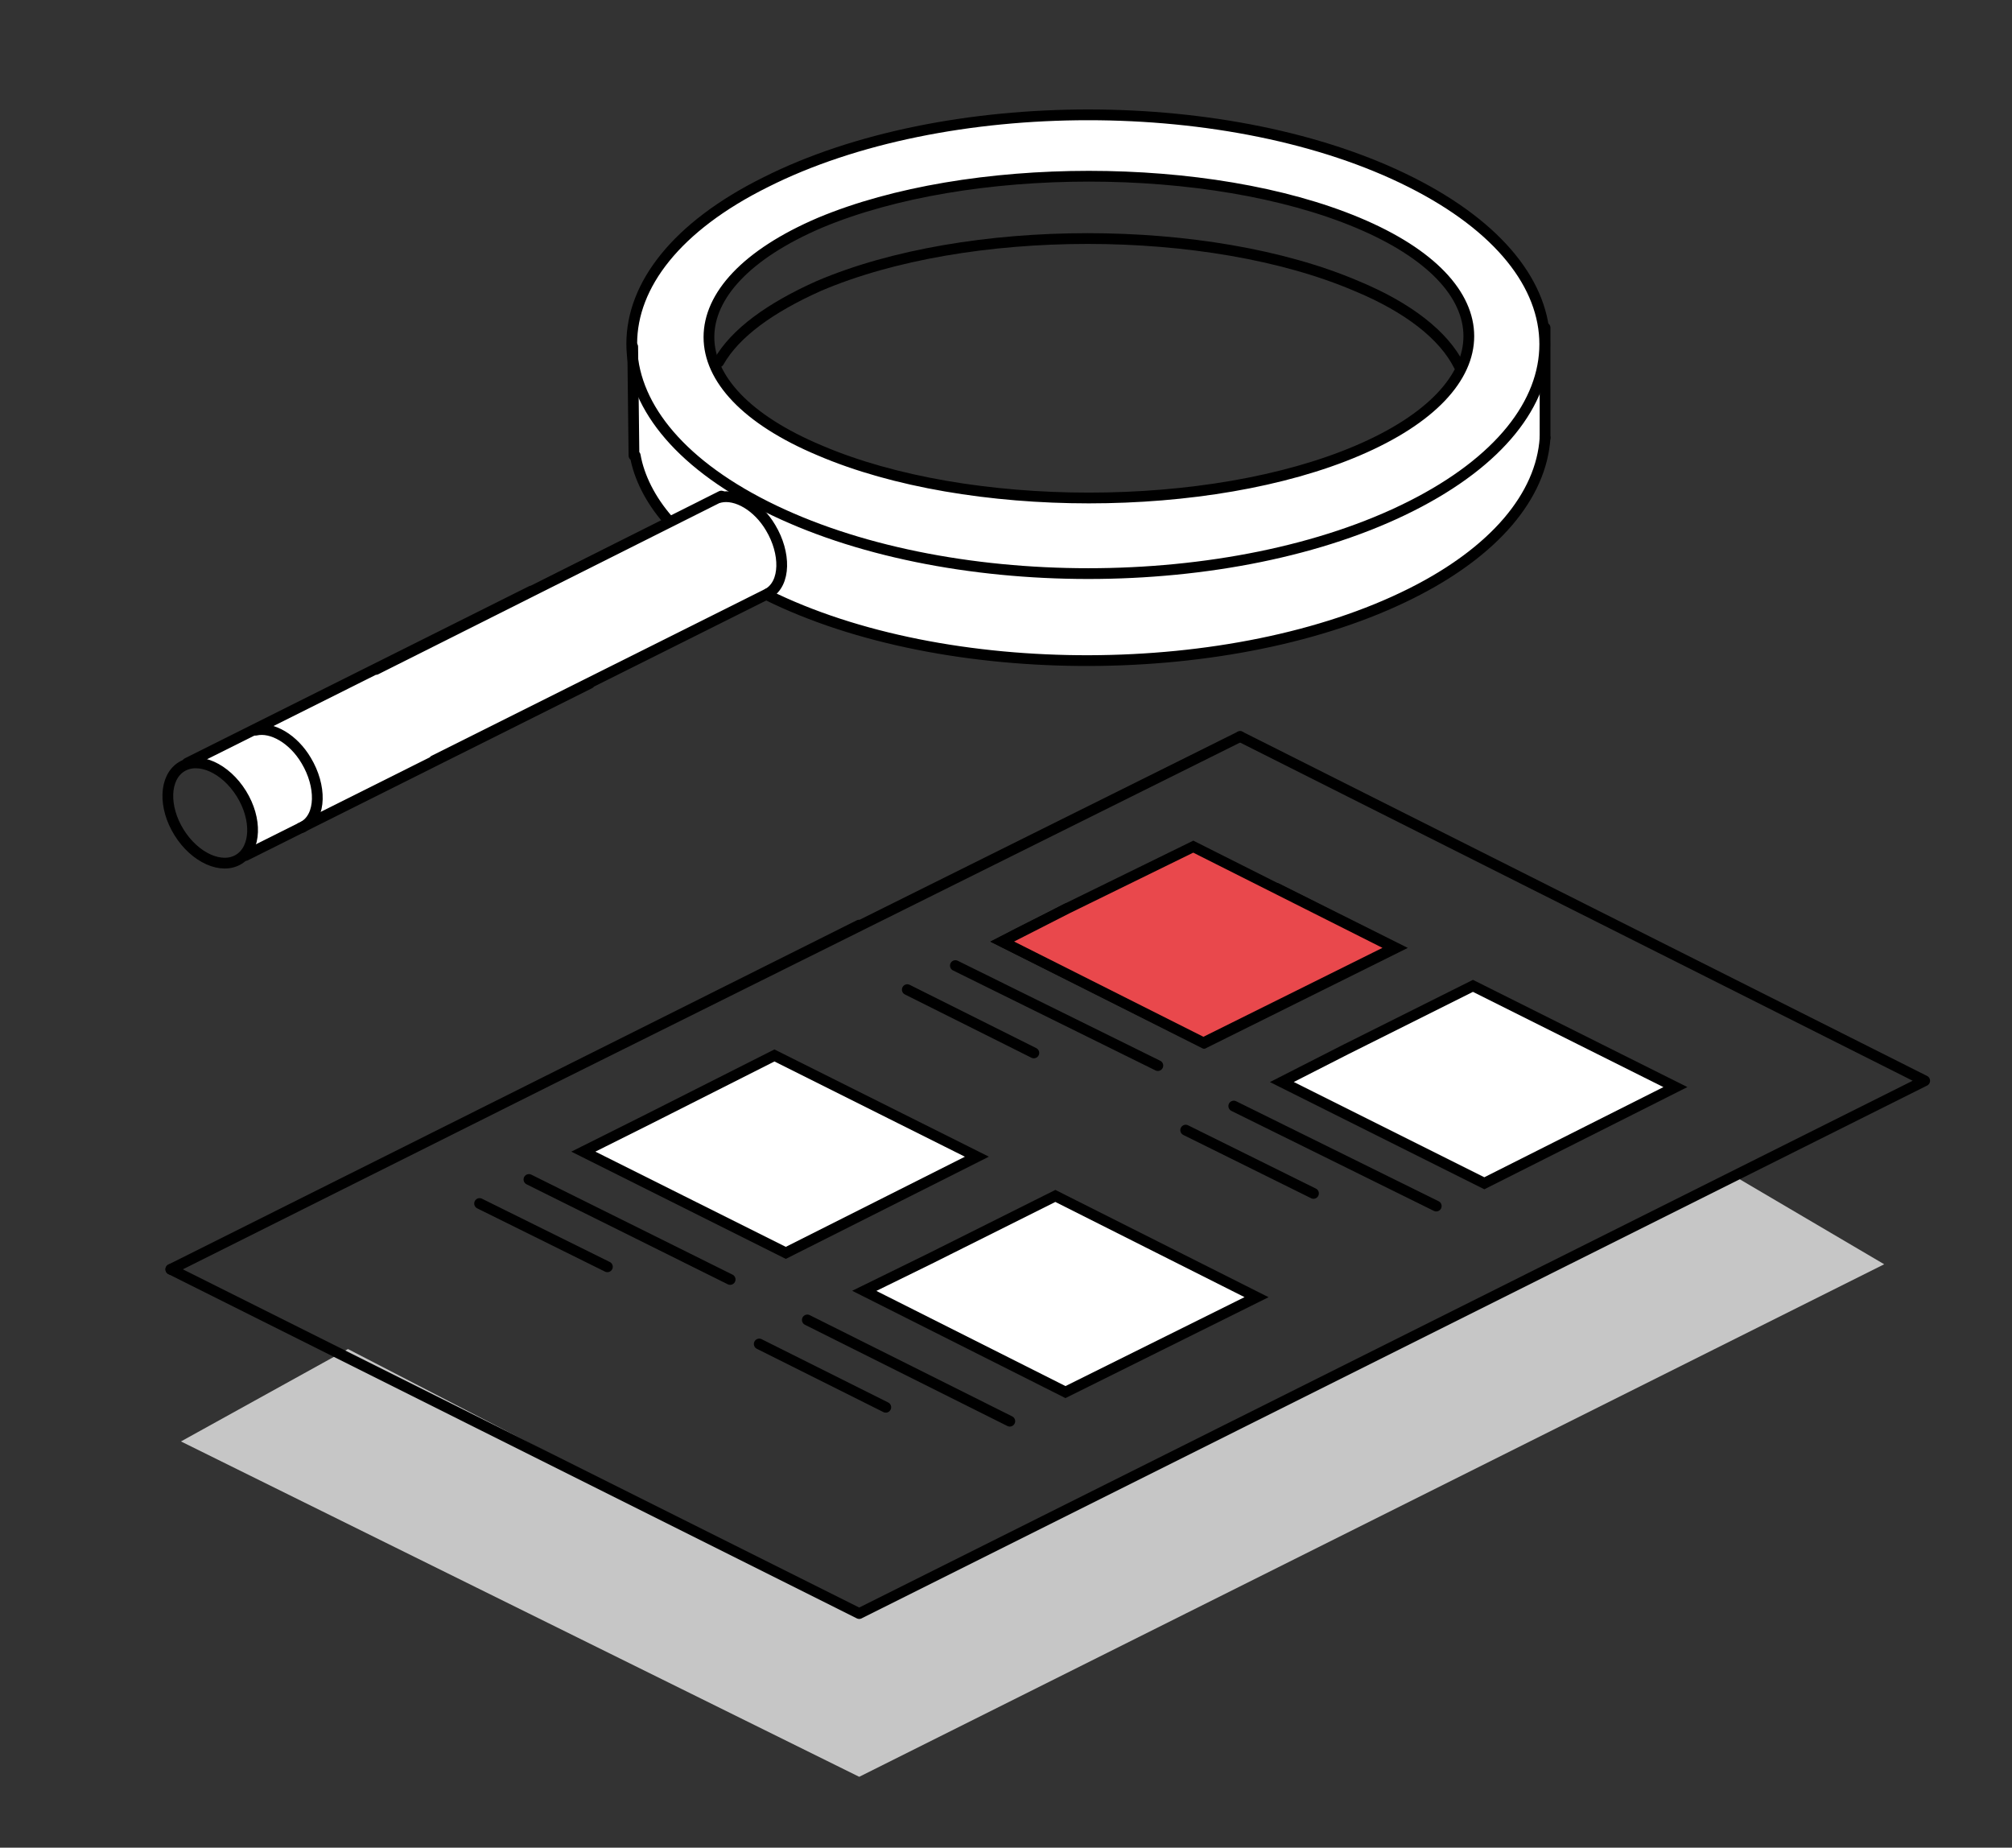
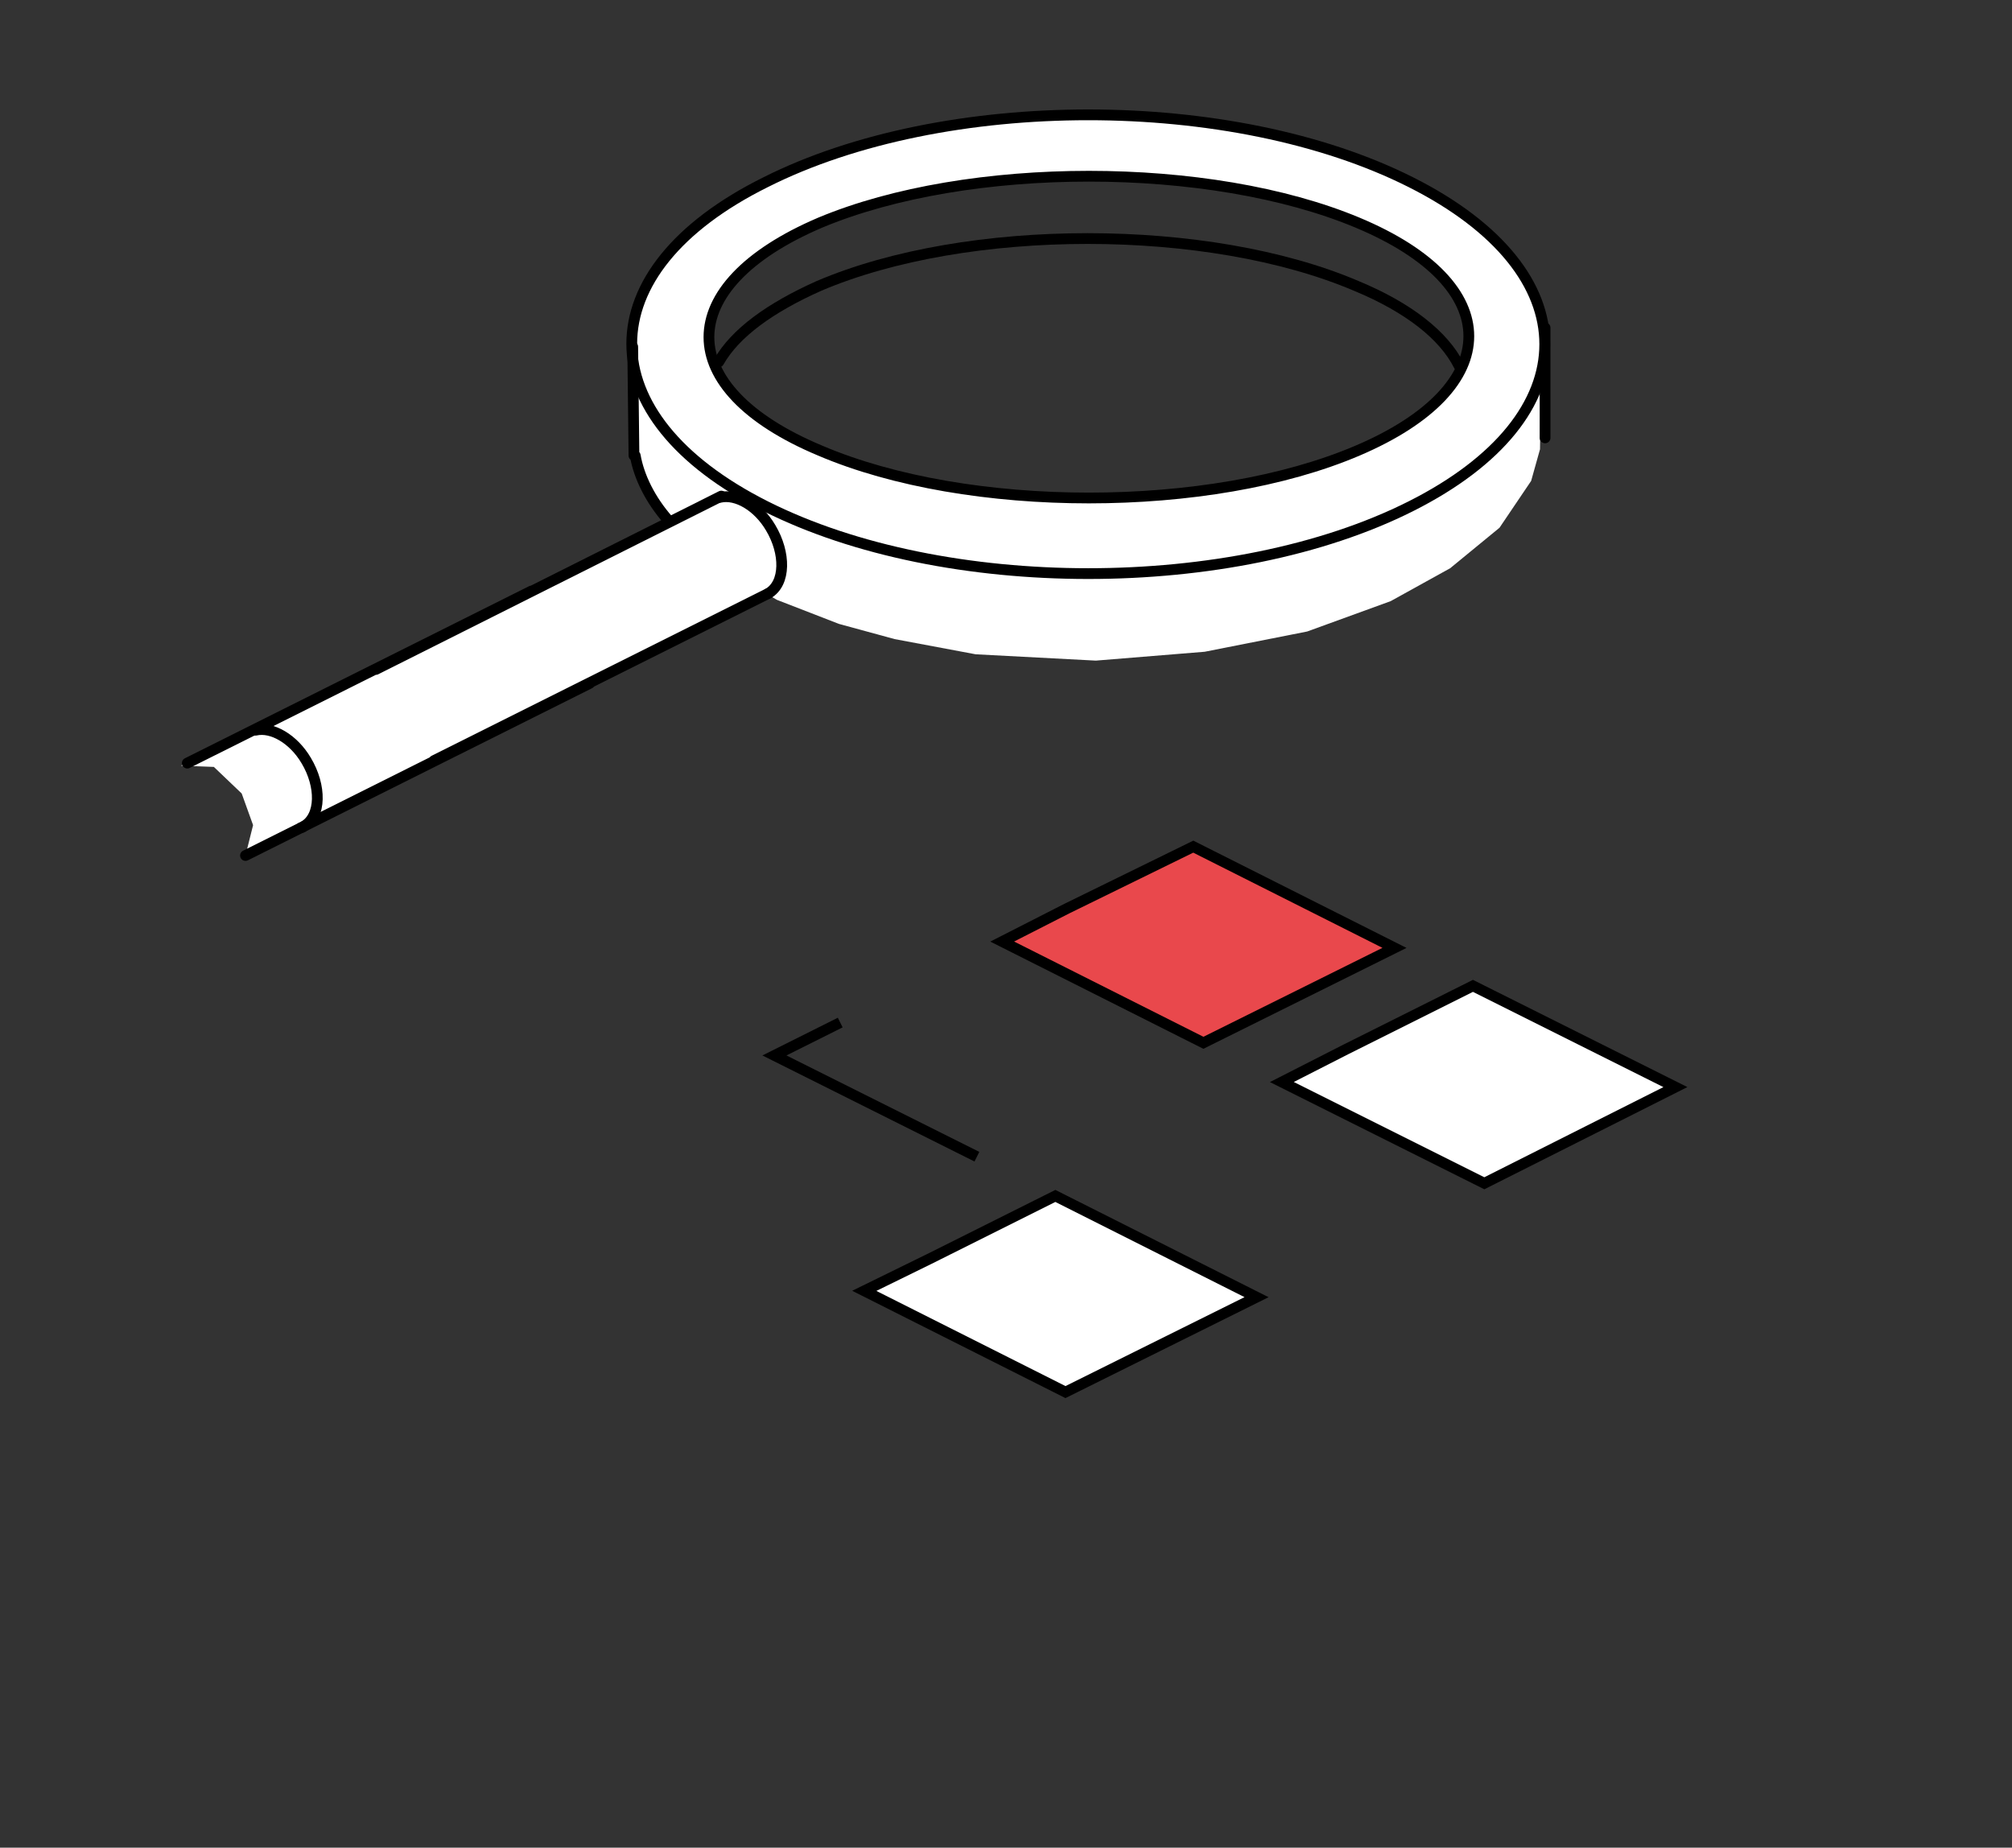
<svg xmlns="http://www.w3.org/2000/svg" id="Слой_1" viewBox="0 0 159 146">
  <rect x="0" y="0" width="159" height="146" fill="#333333" stroke="none" />
  <style>.st0,.st1,.st2,.st3,.st4{fill-rule:evenodd;clip-rule:evenodd;fill:#c6c6c6}.st1,.st2,.st3,.st4{fill:#fff}.st2,.st3,.st4{stroke:#000;stroke-width:.85;stroke-linecap:round;stroke-miterlimit:22.926}.st3,.st4{fill:none}.st4{fill:#e9484c}</style>
-   <path class="st0" d="M14.3 113.9l13.2-7.3 40.4 20.9L137 92.9l11.9 7-81 40.5z" />
  <path class="st1" d="M49.7 29.2l.1 6.8 1.9 4 3.1 3.6 6.6 3.8 4.9 1.9 4.4 1.2 6.4 1.2 9.5.5 8.6-.7 8.1-1.6 6.6-2.4 4.7-2.6 3.9-3.2L121 38l.7-2.5.1-8-10.7 10.3-20.6 4.8h-.4l-21.2-1.2-.7-.3-13.7-8z" />
  <path class="st1" d="M14.3 60.5L57 39.2l3.1 1.4 1.3 2.1.3 1-1 3.2-41.3 20.7.6-2.4-.9-2.5-2.2-2.1z" />
  <path class="st2" d="M116.4 77.9l16 8-15.1 7.6-16-8 5.1-2.6z" />
-   <path class="st3" d="M100.9 70.2l9.4 4.7-15.1 7.5-16-8c1.7-.9 3.4-1.7 5.1-2.6m0 0M122.1 34.6c-.3 4.6-4 9-10.6 12.3-14 7-36.8 7.1-50.9.1M13.5 100.3l54.4 27.2M98 58.2l54.1 27.2M122.3 100.3l-54.4 27.2m84.2-42.1l-54.4 27.2" />
  <path class="st2" d="M60.5 14.4c14.1-7.1 36.9-7.1 51 0 14.1 7.1 14.1 18.5 0 25.6-14.1 7.1-36.9 7.1-51 0-14.1-7.1-14.1-18.6 0-25.6zm4.3 3.2c-11.7 5-11.7 13.1 0 18 11.7 5 30.8 5 42.5 0s11.7-13.1 0-18-30.8-4.9-42.5 0z" />
  <path class="st3" d="M46.6 54L19.4 67.6m41.3-20.7L34.3 60.1M42 46.7L14.8 60.3M57 39.2L29.7 52.9" />
-   <ellipse transform="rotate(-121.864 16.618 64.218)" class="st3" cx="16.6" cy="64.2" rx="4.3" ry="2.9" />
  <path class="st3" d="M23.8 65.4c.1 0 .2-.1.2-.1 1.4-.8 1.4-3.2.2-5.2-1-1.7-2.7-2.7-4-2.4M60.7 46.9c1.4-.8 1.4-3.2.2-5.2-1-1.7-2.7-2.7-4-2.4M122.1 25.9v8.7M52.8 41.1c-1.4-1.6-2.3-3.4-2.6-5.1M50 27.4l.1 8.6M56.8 28.6c1.3-2.3 4.1-4.3 7.9-6 11.7-5 30.8-5 42.5 0 4.1 1.7 6.9 3.9 8.1 6.3" />
-   <path class="st2" d="M83.4 94.5l15.9 8-15.1 7.5-15.9-8 5.1-2.5zM61.2 83.4l16 8L62.1 99l-16-8 5.2-2.6z" />
-   <path class="st3" d="M97.5 87.4l16 7.9M93.7 89.3l10.1 5M63.8 104.3l16 8M60 106.2l10 5M75.5 76.3l16 7.9M71.7 78.2l10 5M41.8 93.2l15.9 7.9M37.9 95.1l10.1 5M67.9 73.1l-54.4 27.2M98 58.2L43.3 85.4" />
+   <path class="st2" d="M83.4 94.5l15.9 8-15.1 7.5-15.9-8 5.1-2.5zM61.2 83.4l16 8l-16-8 5.2-2.6z" />
  <path class="st4" d="M94.3 66.9l15.9 8-15.1 7.5-15.9-8 5.1-2.6z" />
</svg>